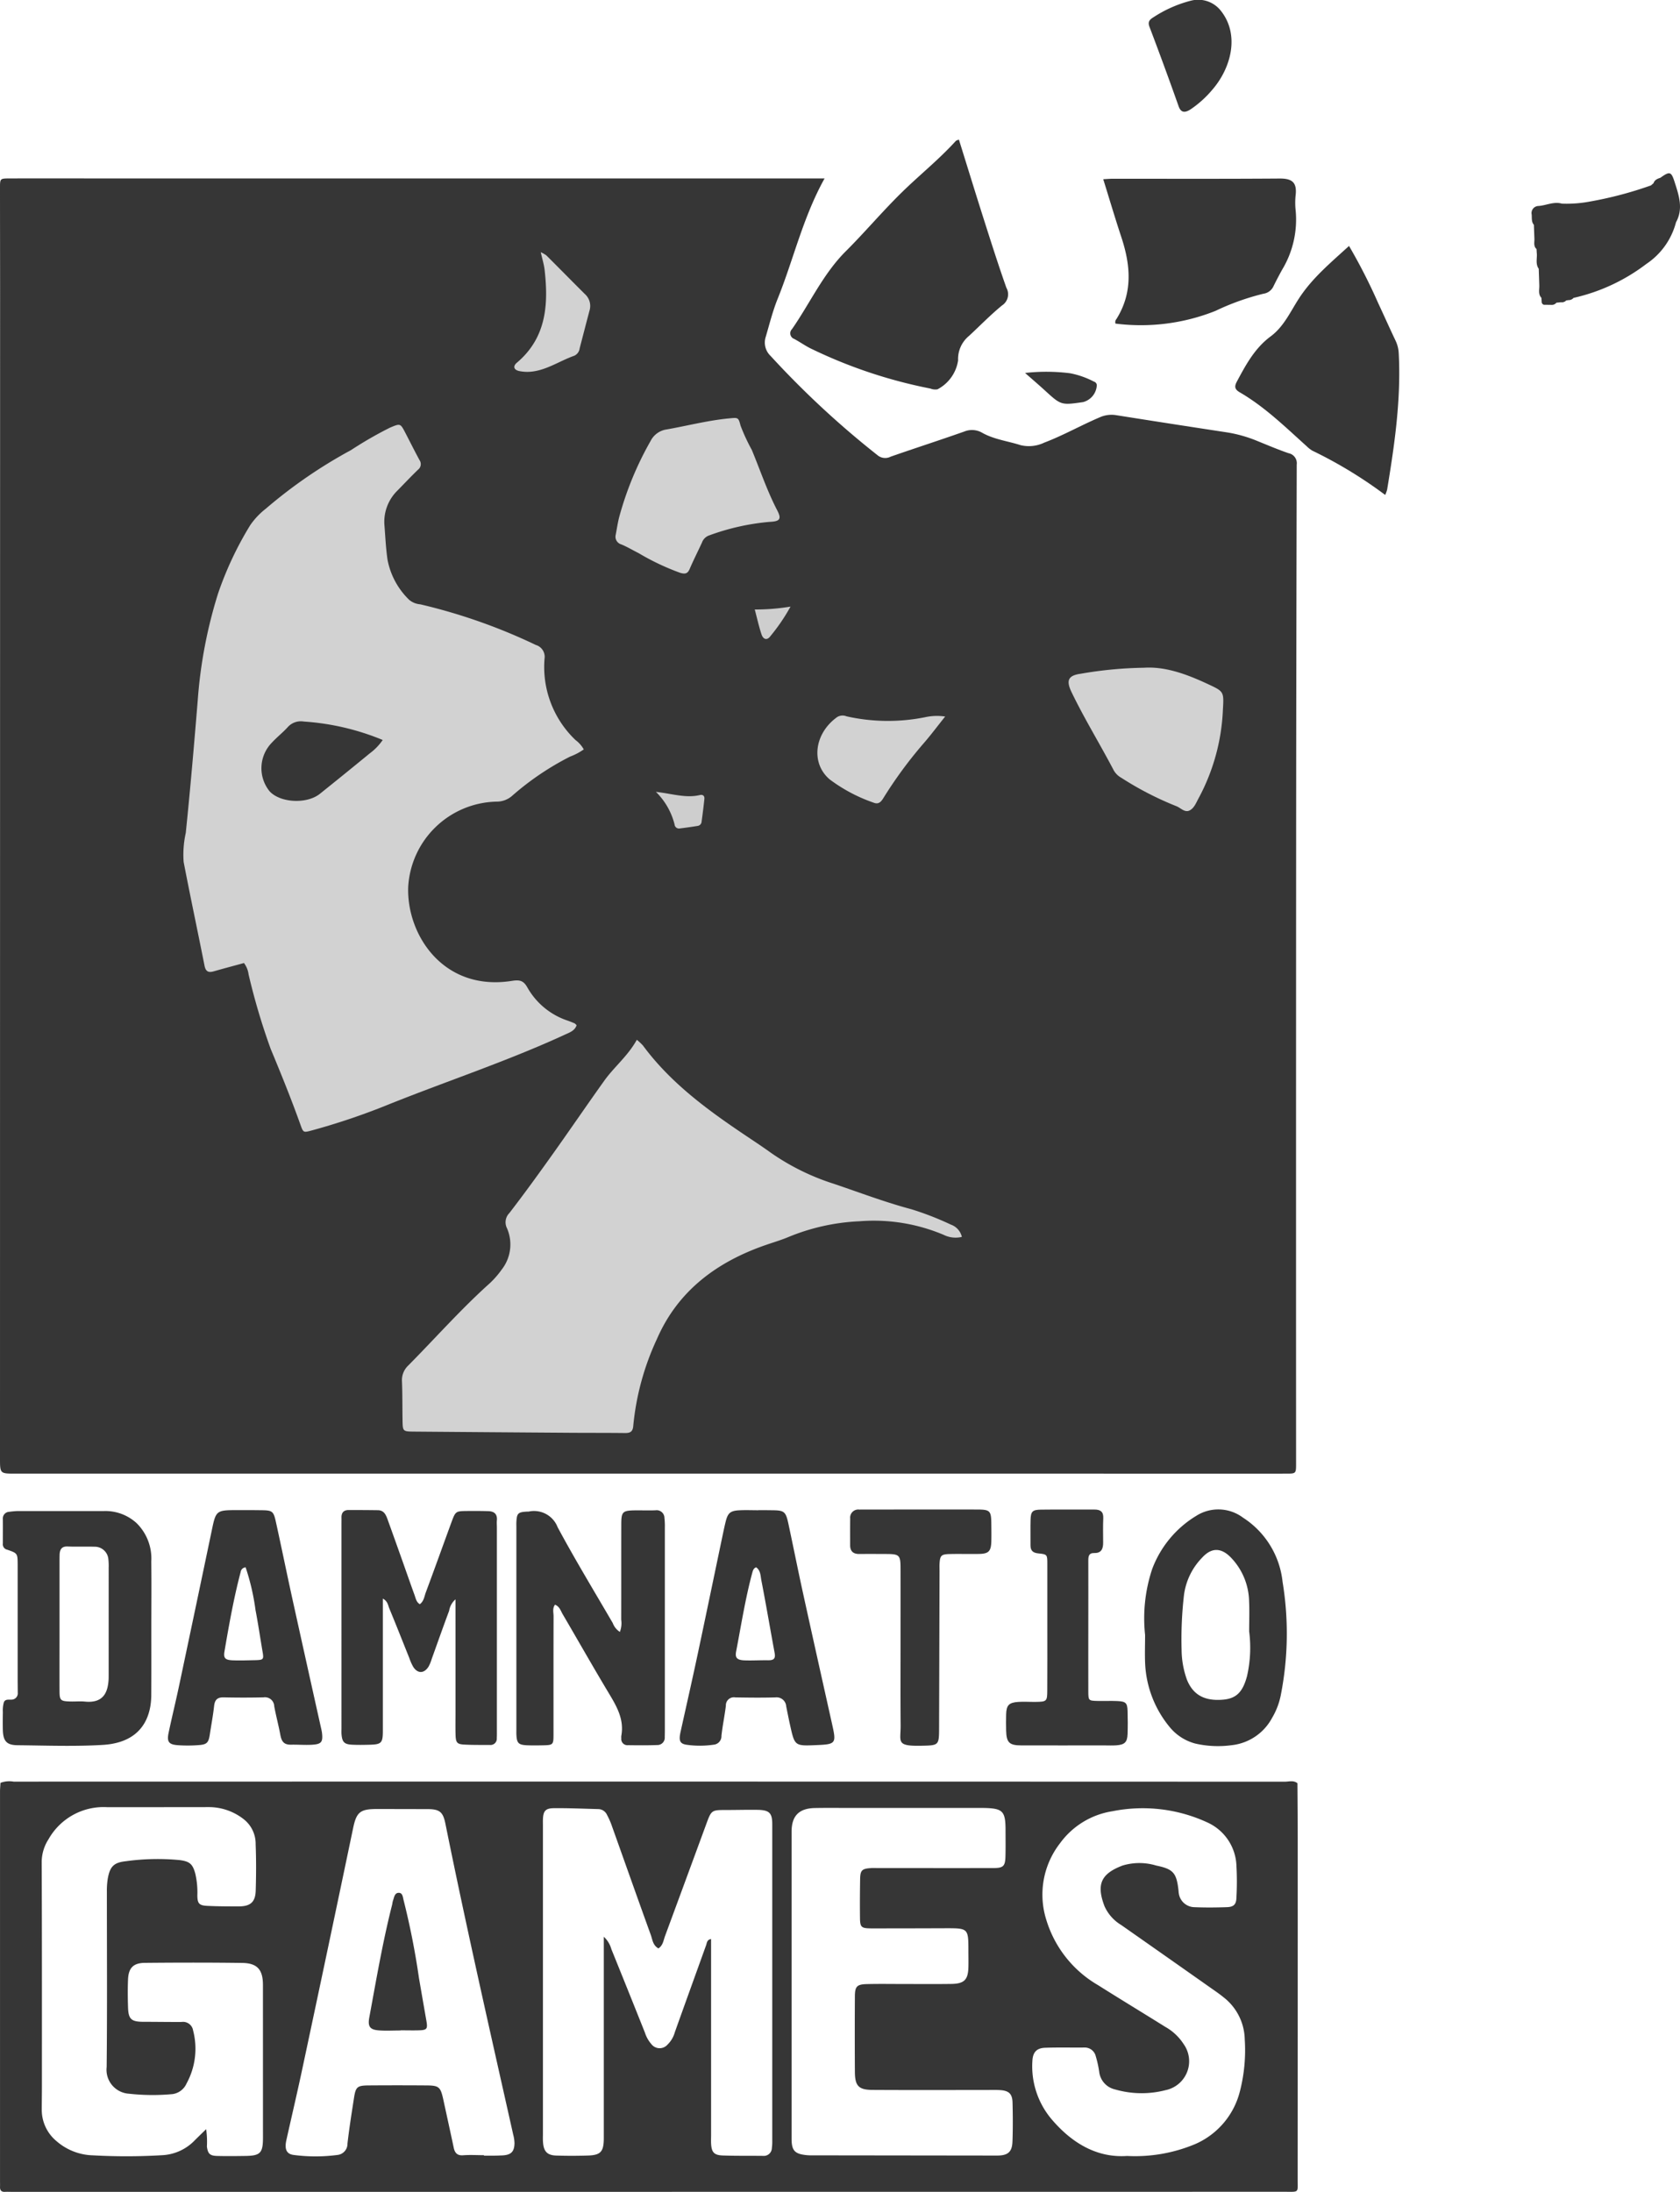
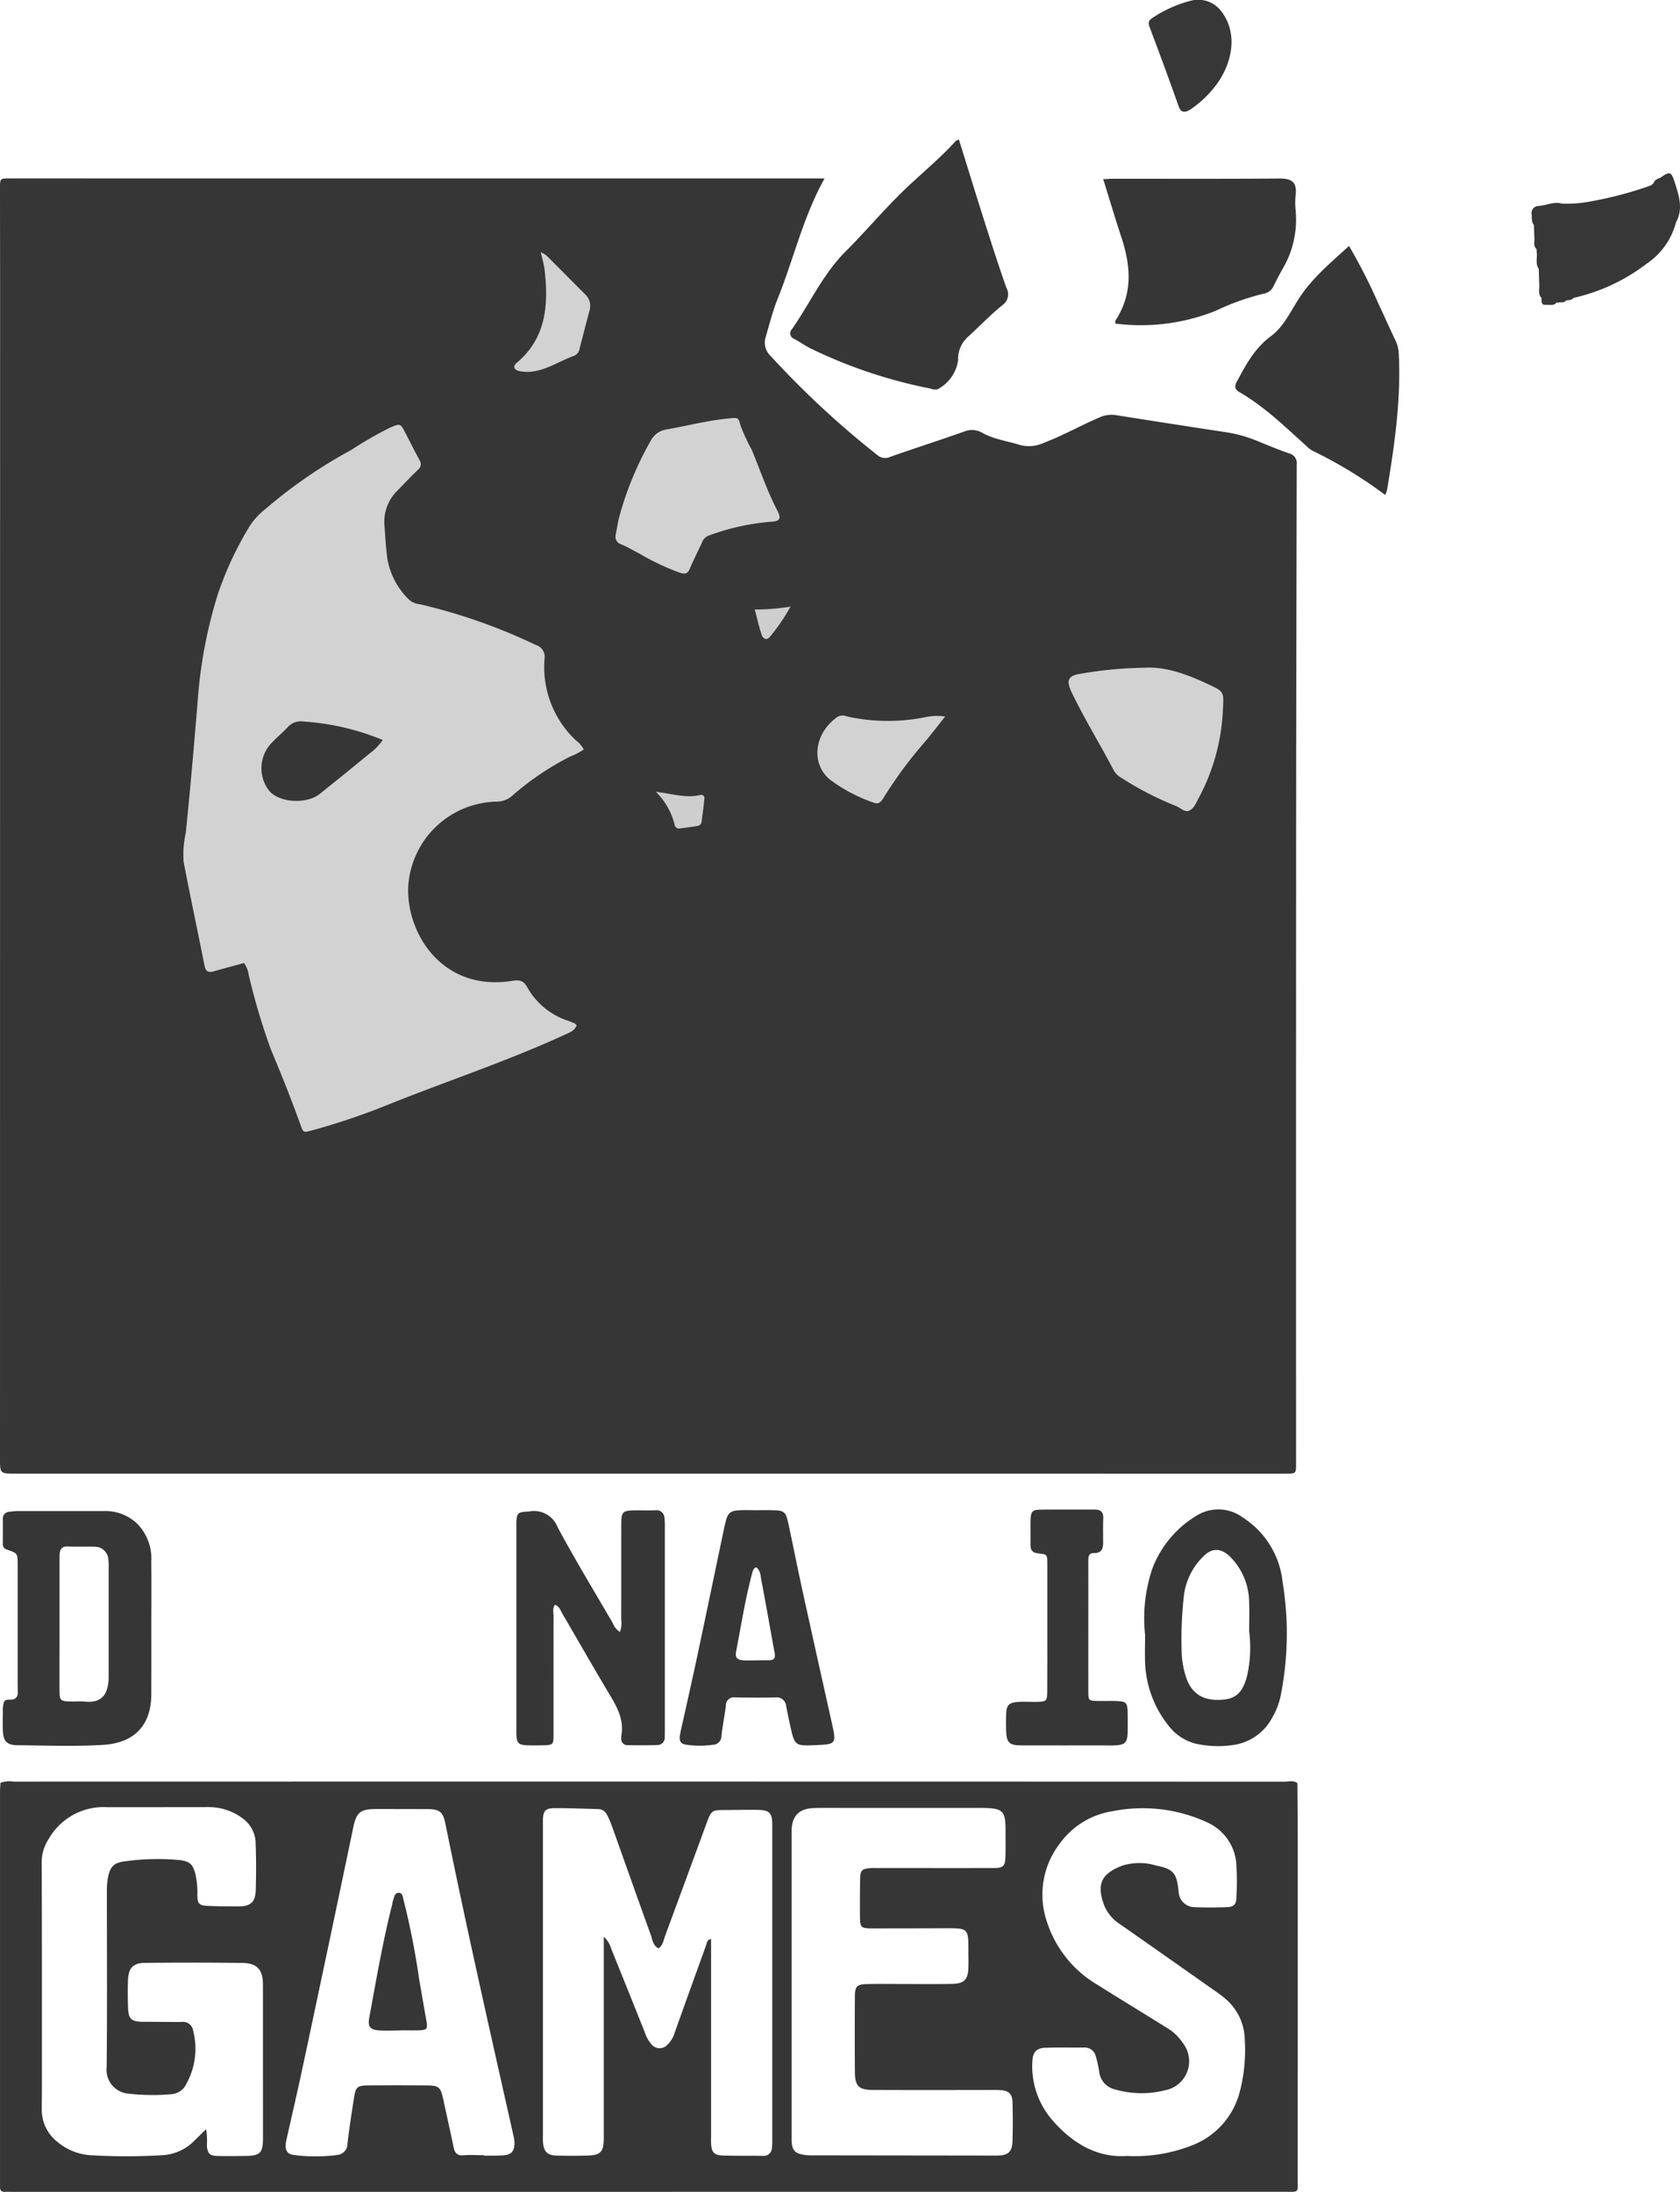
<svg xmlns="http://www.w3.org/2000/svg" viewBox="0 0 220.806 288.086">
  <title>svg originallFichier 13</title>
  <g id="Calque_2" data-name="Calque 2">
    <g id="Calque_2-2" data-name="Calque 2">
      <g>
        <path d="M108.378,23.449c-2.866,5.155-4.081,10.658-6.17,15.828-.656,1.624-1.078,3.344-1.575,5.029a2.412,2.412,0,0,0,.634,2.463,119.244,119.244,0,0,0,14.047,13.045,1.571,1.571,0,0,0,1.751.207c3.215-1.122,6.458-2.167,9.668-3.3a2.683,2.683,0,0,1,2.408.189c1.549.857,3.331,1.064,5,1.6a4.665,4.665,0,0,0,3.107-.332c2.494-.946,4.813-2.271,7.263-3.313a3.784,3.784,0,0,1,2.166-.3q7.264,1.151,14.535,2.257a17.681,17.681,0,0,1,3.986,1.117c1.382.561,2.757,1.147,4.166,1.631a1.336,1.336,0,0,1,1.068,1.487q-.069,27.276-.081,54.552-.017,38.392-.005,76.785c0,1.28-.015,1.294-1.295,1.294q-12.238.006-24.477,0H2.025c-2.025,0-2.025,0-2.025-2.008Q.006,114.648.012,37.617C.012,33.3,0,28.978,0,24.658c0-1.189.02-1.2,1.231-1.206q5.439-.012,10.879,0h96.265Z" style="fill: #363636" />
        <path d="M170.563,242.7c0-2.77-.02-5.55-.04-8.32-.511-.42-1.131-.2-1.69-.2q-83.52-.03-167.051-.01a3.258,3.258,0,0,0-1.719.16c-.02.37-.06.74-.06,1.11v51.18c0,.26.009.53,0,.8-.02.46.17.69.65.67.319-.02.64,0,.959,0q83.625,0,167.261-.01c1.929,0,1.679.18,1.679-1.731Q170.568,264.521,170.563,242.7Zm-136,38.35c-.011,1.95-.37,2.3-2.361,2.32-1.219.019-2.449.03-3.679,0-.951-.03-1.2-.3-1.33-1.231a11.318,11.318,0,0,0-.1-2.29c-.549.54-1.029,1-1.5,1.471a6.365,6.365,0,0,1-4.259,1.95,79.128,79.128,0,0,1-9.111.02A7.589,7.589,0,0,1,7.4,281.4a5.336,5.336,0,0,1-1.911-4.061c0-1.059.02-2.129.02-3.2,0-9.81.011-19.61-.029-29.42a5.567,5.567,0,0,1,.9-2.98,8.3,8.3,0,0,1,7.72-4.21q6.72,0,13.44-.01a7.43,7.43,0,0,1,4.44,1.55,4.1,4.1,0,0,1,1.62,3.34c.079,2.02.07,4.05.009,6.07-.04,1.52-.689,2.08-2.209,2.09-1.391,0-2.77,0-4.161-.07-1.069-.05-1.29-.31-1.3-1.38a10.9,10.9,0,0,0-.27-2.85c-.351-1.3-.76-1.62-2.081-1.79a30.531,30.531,0,0,0-7.02.149c-1.6.171-2.109.681-2.4,2.271a10.061,10.061,0,0,0-.121,1.75c0,7.68.051,15.35-.029,23.03a3.154,3.154,0,0,0,2.929,3.51,28.24,28.24,0,0,0,5.741.05,2.378,2.378,0,0,0,1.839-1.41,9.523,9.523,0,0,0,.851-6.96,1.338,1.338,0,0,0-1.521-1.11c-1.649.01-3.3-.02-4.949-.02s-2.03-.33-2.08-1.9c-.04-1.229-.051-2.449,0-3.679.07-1.5.69-2.15,2.19-2.17,4.27-.04,8.529-.05,12.8.01,1.991.02,2.741.879,2.741,2.89ZM66,283.3c-.321.01-.641.03-.96.03-.471.01-.951,0-1.431,0v-.06c-.91,0-1.819-.06-2.72.01-.829.069-1.13-.35-1.269-1.06-.441-2.09-.9-4.16-1.35-6.24-.37-1.69-.571-1.87-2.21-1.881q-3.84-.029-7.68,0c-1.42.021-1.63.2-1.851,1.631-.31,2-.629,4-.859,6.01a1.472,1.472,0,0,1-1.331,1.5,21.982,21.982,0,0,1-5.73,0c-.979-.12-1.229-.79-.97-1.95.731-3.28,1.5-6.54,2.191-9.82q3.329-15.615,6.59-31.23c.43-2.05.93-2.46,3.029-2.47,2.241,0,4.48.01,6.721.01,1.609.01,2.06.35,2.379,1.96,2.761,13.66,5.861,27.25,8.911,40.859a4.583,4.583,0,0,1,.16,1.1C67.6,282.825,67.163,283.245,66,283.3Zm35.5-1.951a6.065,6.065,0,0,1-.051.961,1.059,1.059,0,0,1-1.159,1.05c-1.761-.02-3.52.01-5.281-.05-1.159-.04-1.489-.421-1.549-1.57-.02-.37,0-.75,0-1.12v-25.76c-.56.08-.54.51-.661.83-1.37,3.81-2.75,7.62-4.109,11.43a3.6,3.6,0,0,1-.96,1.62,1.37,1.37,0,0,1-2.121-.07,4.323,4.323,0,0,1-.85-1.52q-2.19-5.49-4.409-10.97a3.44,3.44,0,0,0-.991-1.62v26.43c0,1.85-.4,2.29-2.209,2.33-1.331.04-2.67.04-4,0-1.221-.03-1.7-.53-1.78-1.77-.031-.37-.011-.75-.011-1.12v-40.48c0-.26-.009-.53,0-.8.041-1.1.311-1.47,1.4-1.49,1.971-.021,3.94.07,5.911.12a1.288,1.288,0,0,1,1.12.78,9.495,9.495,0,0,1,.639,1.46c1.7,4.76,3.381,9.53,5.1,14.28.23.62.261,1.38,1.011,1.79.6-.39.659-1.06.87-1.63q2.713-7.35,5.409-14.69c.681-1.86.7-1.87,2.61-1.87,1.39,0,2.77-.04,4.16-.02,1.52.03,1.911.41,1.911,1.88Zm31.569.121c-.04,1.379-.6,1.85-2.04,1.85l-24.149-.03a7.052,7.052,0,0,1-.8-.02c-1.631-.15-2.04-.59-2.04-2.19v-40.32c0-2.09.969-3.09,3.1-3.121,1.551-.029,3.091-.009,4.64-.009h17.44c2.591.04,2.941.39,2.941,2.95,0,1.12.019,2.24-.01,3.36-.03,1.34-.261,1.59-1.6,1.59-5.069.01-10.139,0-15.2,0-.321,0-.651-.02-.961.01-1.09.08-1.309.3-1.34,1.36-.029,1.7-.04,3.41-.02,5.12.011,1.3.15,1.43,1.511,1.44q4.948,0,9.92-.02c2.77,0,2.819.06,2.819,2.9,0,.75.02,1.49,0,2.24-.049,1.65-.56,2.16-2.27,2.18-2.029.03-4.049.01-6.08.01-1.65,0-3.309-.03-4.96.01-1.339.03-1.6.29-1.61,1.609q-.03,4.966,0,9.921c.011,1.87.491,2.38,2.371,2.38,4.96.03,9.92.01,14.879.01.59,0,1.181-.02,1.761.01,1.21.06,1.679.47,1.71,1.639C133.123,278.045,133.133,279.755,133.072,281.465Zm29.9-6.621a10.281,10.281,0,0,1-5.86,6.951,20.408,20.408,0,0,1-8.979,1.57c-3.831.269-7.11-1.58-9.791-4.68a10.779,10.779,0,0,1-2.649-7.82c.06-1.14.56-1.68,1.68-1.72,1.71-.06,3.409-.011,5.119-.03a1.487,1.487,0,0,1,1.531,1.15,13.858,13.858,0,0,1,.449,2.03,2.693,2.693,0,0,0,2.1,2.33,12.541,12.541,0,0,0,6.63.09,3.877,3.877,0,0,0,2.37-6.05,6.82,6.82,0,0,0-2.419-2.27c-2.94-1.84-5.9-3.63-8.831-5.48a14.921,14.921,0,0,1-6.79-8.55,11.008,11.008,0,0,1,1.8-10.11,10.514,10.514,0,0,1,6.889-4.2,20.251,20.251,0,0,1,12.48,1.48,6.5,6.5,0,0,1,3.81,5.69,38.047,38.047,0,0,1,0,4.15c-.02.92-.339,1.259-1.259,1.29-1.44.05-2.88.06-4.321,0a2.108,2.108,0,0,1-1.989-1.77c-.03-.15-.03-.31-.051-.47-.259-2.28-.69-2.77-2.929-3.23a7.631,7.631,0,0,0-4.42,0c-2.85,1.08-3.46,2.49-2.37,5.35a5.522,5.522,0,0,0,2.2,2.47q5.954,4.17,11.9,8.36c.52.36,1.049.73,1.54,1.13a7.176,7.176,0,0,1,2.79,5.53A21.709,21.709,0,0,1,162.972,274.844Z" style="fill: #363636" />
        <path d="M126.032,18.347c1.084,3.477,2.144,6.933,3.24,10.378.969,3.043,1.935,6.089,3,9.1a1.744,1.744,0,0,1-.566,2.316c-1.523,1.243-2.9,2.67-4.343,4.006a3.934,3.934,0,0,0-1.438,3.223,5.148,5.148,0,0,1-2.707,3.8,1.708,1.708,0,0,1-.934-.1,64.078,64.078,0,0,1-15.829-5.315c-.708-.365-1.363-.829-2.065-1.206a.785.785,0,0,1-.291-1.3c2.366-3.4,4.081-7.249,7.064-10.224,2.526-2.519,4.823-5.256,7.375-7.753,2.323-2.272,4.868-4.308,7.059-6.717C125.689,18.445,125.87,18.419,126.032,18.347Z" style="fill: #363636" />
-         <path d="M59.866,210.213a2.512,2.512,0,0,0-.836,1.507c-.785,2.092-1.522,4.2-2.282,6.305a5.216,5.216,0,0,1-.422,1.03c-.589.931-1.435.941-2.02.022a6.961,6.961,0,0,1-.515-1.165c-.874-2.173-1.73-4.353-2.628-6.517-.167-.4-.193-.929-.844-1.283v1.664q0,7.837,0,15.676c0,1.659-.175,1.833-1.811,1.872-.746.018-1.494.031-2.239-.007-1.017-.052-1.292-.342-1.381-1.361-.023-.264-.006-.533-.006-.8V200.285c0-.266.008-.533,0-.8-.019-.653.286-1.014.944-1.015,1.28,0,2.559.008,3.838.025.8.01,1.059.607,1.281,1.222q.948,2.628,1.882,5.262c.553,1.554,1.092,3.114,1.657,4.664.157.433.231.935.692,1.207.545-.4.592-1.025.788-1.549,1.154-3.092,2.264-6.2,3.4-9.3.5-1.347.556-1.383,1.945-1.4.959-.01,1.919-.008,2.878.02.759.022,1.194.379,1.119,1.207-.029.318,0,.64,0,.96v26.391c0,.427.009.854-.012,1.28a.824.824,0,0,1-.9.892c-1.12-.006-2.241.011-3.357-.048-.974-.052-1.133-.253-1.162-1.316-.027-1.013-.006-2.026-.006-3.039Z" style="fill: #363636" />
        <path d="M19.883,205.235a6.511,6.511,0,0,0-1.951-5.06,6.067,6.067,0,0,0-4.23-1.57H2.342a10.586,10.586,0,0,0-1.12.1.877.877,0,0,0-.849.96c.01,1.07,0,2.14,0,3.2a.732.732,0,0,0,.57.82c1.37.47,1.37.49,1.379,1.98v15.04c0,.59.011,1.17.011,1.76a.827.827,0,0,1-.7.919c-.4.061-.94-.129-1.13.371a4,4,0,0,0-.13,1.26c-.011.8-.02,1.6,0,2.4.05,1.42.5,1.96,1.929,1.969,3.73.041,7.48.181,11.2-.04,3.21-.189,5.66-1.639,6.259-5.079a9.281,9.281,0,0,0,.121-1.59c.02-2.88.009-5.76.009-8.64C19.892,211.105,19.923,208.175,19.883,205.235Zm-5.6,14.7c0,.27,0,.53-.009.8-.1,1.74-.71,3.14-3.08,2.92-.681-.07-1.38.01-2.07-.021-1.14-.04-1.29-.159-1.3-1.309-.009-2.29,0-4.57,0-6.86v-10.21c0-.32,0-.63.011-.95.04-.68.29-1.08,1.08-1.04,1.17.05,2.34-.01,3.51.03a1.793,1.793,0,0,1,1.819,1.65,8.021,8.021,0,0,1,.04,1.11Z" style="fill: #363636" />
        <path d="M81.47,214.492a3.157,3.157,0,0,0,.177-1.6c.01-4.16,0-8.319.008-12.478,0-1.749.15-1.884,1.945-1.9.853-.006,1.707.027,2.559-.008a1.024,1.024,0,0,1,1.171,1.02,9.53,9.53,0,0,1,.053,1.277q0,13.278,0,26.556c0,.32-.006.64-.013.959a.965.965,0,0,1-.986,1.043c-1.278.048-2.558.034-3.837.019a.808.808,0,0,1-.889-.9,1.805,1.805,0,0,1,0-.32c.406-2.171-.611-3.9-1.667-5.654-2.056-3.426-4.022-6.9-6.043-10.352-.255-.436-.392-.991-1-1.24-.368.481-.191,1.027-.192,1.524-.014,5.172-.007,10.345-.008,15.518,0,1.373-.038,1.413-1.43,1.442-.639.014-1.28.021-1.919,0-1.273-.044-1.485-.259-1.53-1.488-.007-.213,0-.426,0-.64v-26.4c0-.266-.01-.534,0-.8.058-1.183.212-1.329,1.444-1.393a1.418,1.418,0,0,0,.16,0,3.322,3.322,0,0,1,3.815,2.049c2.292,4.27,4.813,8.416,7.25,12.607A2.337,2.337,0,0,0,81.47,214.492Z" style="fill: #363636" />
        <path d="M177.305,32.327a73.6,73.6,0,0,1,3.821,7.488c.767,1.637,1.5,3.289,2.278,4.924a4.348,4.348,0,0,1,.434,1.679c.321,6.052-.542,12-1.525,17.942a4.443,4.443,0,0,1-.254.694,58.23,58.23,0,0,0-9.572-5.818,3.935,3.935,0,0,1-.751-.587c-2.8-2.52-5.5-5.169-8.791-7.083-.658-.383-.736-.747-.385-1.405,1.182-2.212,2.356-4.4,4.447-5.949,1.717-1.269,2.583-3.23,3.7-4.958C172.443,36.569,174.837,34.578,177.305,32.327Z" style="fill: #363636" />
        <path d="M146.607,42.532a.628.628,0,0,1,.125-.595c2.177-3.47,1.868-7.078.65-10.762-.817-2.468-1.554-4.963-2.381-7.621.492-.025.887-.062,1.282-.062,7.3,0,14.6.028,21.9-.027,1.661-.012,2.278.532,2.11,2.142a9.418,9.418,0,0,0,0,2.076,12.752,12.752,0,0,1-1.794,7.789c-.384.7-.758,1.407-1.109,2.124a1.712,1.712,0,0,1-1.336,1.011,32.383,32.383,0,0,0-6.3,2.255A26.481,26.481,0,0,1,146.607,42.532Z" style="fill: #363636" />
-         <path d="M42.322,227.775c-.04-.31-.12-.62-.189-.931q-1.861-8.339-3.7-16.679c-.73-3.321-1.409-6.66-2.139-9.98-.35-1.62-.451-1.68-2.14-1.69-.59-.01-1.17-.01-1.761-.01H30.633c-2.09.02-2.28.2-2.72,2.29q-2.175,10.4-4.37,20.77c-.44,2.089-.951,4.15-1.39,6.24-.23,1.13.029,1.5,1.149,1.59a18.345,18.345,0,0,0,2.871-.01c1.04-.08,1.24-.35,1.4-1.37.19-1.26.431-2.52.57-3.79.091-.78.421-1.12,1.231-1.111,1.76.04,3.51.04,5.269,0a1.217,1.217,0,0,1,1.4,1.171c.23,1.26.569,2.49.8,3.75.161.82.411,1.32,1.42,1.3.891-.02,1.8.06,2.7.01C42.222,229.255,42.463,229,42.322,227.775Zm-8.739-9.57c-1.011.02-2.02.06-3.031.02-.96-.05-1.2-.29-1.049-1.17.6-3.5,1.219-7.01,2.13-10.45a.7.7,0,0,1,.649-.6,29.911,29.911,0,0,1,1.3,5.61c.349,1.82.619,3.66.929,5.49C34.682,218.094,34.633,218.175,33.583,218.205Z" style="fill: #363636" />
        <path d="M109.383,226.7c-1.26-5.66-2.53-11.33-3.771-16.99-.689-3.12-1.31-6.25-1.979-9.38-.36-1.68-.541-1.82-2.21-1.83-.59-.01-1.181-.01-1.76-.01v.01c-.861,0-1.711-.04-2.56.01-1.131.07-1.45.37-1.73,1.5-.091.36-.171.73-.25,1.089-1.14,5.421-2.261,10.841-3.41,16.25-.73,3.441-1.511,6.871-2.27,10.3-.25,1.15-.09,1.55.83,1.68a12.438,12.438,0,0,0,3.5-.01,1.13,1.13,0,0,0,1.049-1.17c.141-1.32.42-2.63.581-3.95a1.057,1.057,0,0,1,1.239-1.1c1.761.031,3.521.051,5.281,0a1.263,1.263,0,0,1,1.41,1.181c.17.84.33,1.67.52,2.51.6,2.7.61,2.7,3.44,2.58C109.853,229.265,109.932,229.155,109.383,226.7Zm-8.371-8.48c-1.069-.02-2.129.05-3.2.01-.951-.05-1.221-.341-1.06-1.17.66-3.44,1.2-6.91,2.109-10.3.09-.32.161-.63.521-.76.589.41.569,1.11.68,1.69.619,3.18,1.159,6.38,1.75,9.57C101.943,217.965,101.722,218.225,101.012,218.215Z" style="fill: #363636" />
        <path d="M168.572,207.915a11.467,11.467,0,0,0-5.2-8.44,5.408,5.408,0,0,0-6.16-.23,13.837,13.837,0,0,0-5.781,6.99,20.515,20.515,0,0,0-.929,8.66c0,1.28-.051,2.56.009,3.83a14.113,14.113,0,0,0,3.261,8.32,6.5,6.5,0,0,0,3.319,2.12,13.328,13.328,0,0,0,4.761.219,6.862,6.862,0,0,0,5.34-3.589,9.436,9.436,0,0,0,1.169-3.12A41.817,41.817,0,0,0,168.572,207.915ZM163.9,220.3c-.581,2.17-1.46,2.99-3.3,3.11-2.33.16-3.81-.67-4.6-2.64a11.859,11.859,0,0,1-.7-3.921,50.824,50.824,0,0,1,.31-7.179,8.623,8.623,0,0,1,2.4-4.95c1.25-1.371,2.551-1.31,3.841.07a8.534,8.534,0,0,1,2.32,5.64c.06,1.33.009,2.66.009,4A16.786,16.786,0,0,1,163.9,220.3Z" style="fill: #363636" />
        <path d="M137.652,213.852c0-2.773.008-5.546,0-8.319,0-1.194-.017-1.246-1.168-1.358-.736-.072-1.054-.37-1.044-1.095.016-1.12-.024-2.241.011-3.36.034-1.059.254-1.288,1.364-1.3,2.346-.032,4.693,0,7.039-.012.777,0,1.187.287,1.15,1.138-.046,1.065-.02,2.133-.015,3.2.005.788-.213,1.4-1.144,1.377-.785-.016-.808.477-.806,1.057.01,2.772,0,5.545,0,8.318,0,2.933-.009,5.866,0,8.8.005,1.229.027,1.239,1.248,1.268.853.019,1.708-.024,2.56.014,1.123.051,1.32.243,1.352,1.308.031,1.012.037,2.027,0,3.039-.04,1.064-.382,1.392-1.471,1.471-.53.039-1.066.011-1.6.011-3.626,0-7.252.009-10.878,0-1.609,0-1.975-.377-2.012-1.967q-.025-1.039,0-2.08c.027-1.23.355-1.59,1.61-1.671.743-.048,1.492.009,2.238,0,1.489-.017,1.552-.067,1.558-1.511C137.661,219.4,137.652,216.625,137.652,213.852Z" style="fill: #363636" />
-         <path d="M118.359,216.863c0-3.569.007-7.138,0-10.706,0-1.772-.142-1.9-1.908-1.906-1.172-.006-2.344-.011-3.515,0-.786.007-1.2-.352-1.2-1.149,0-1.171-.008-2.343.005-3.515a1.069,1.069,0,0,1,1.2-1.176c.959-.006,1.918-.006,2.876-.006,4.208,0,8.416-.008,12.624,0,1.677.005,1.83.172,1.85,1.823.009.8.023,1.6,0,2.4-.044,1.276-.358,1.593-1.627,1.616s-2.557-.018-3.835.013c-1.134.029-1.28.194-1.342,1.3-.017.318,0,.639,0,.958q-.03,10.307-.059,20.612c-.007,2.282-.044,2.279-2.311,2.326-3.413.072-2.728-.506-2.744-2.685C118.341,223.468,118.359,220.166,118.359,216.863Z" style="fill: #363636" />
        <path d="M156.529.088a3.787,3.787,0,0,1,3.865,1.246c2.612,3.194,1.412,7.619-1.066,10.471a13.829,13.829,0,0,1-2.823,2.552c-.759.5-1.29.489-1.6-.4q-1.855-5.245-3.833-10.448c-.257-.674.067-.962.558-1.259A16.377,16.377,0,0,1,156.529.088Z" style="fill: #373737" />
-         <path d="M134.728,49.021a24.88,24.88,0,0,1,5.916.038,11.335,11.335,0,0,1,3.135,1.1.516.516,0,0,1,.378.451,2.42,2.42,0,0,1-1.8,2.239c-2.908.42-2.9.415-5.07-1.57C136.448,50.513,135.582,49.774,134.728,49.021Z" style="fill: #383838" />
        <path d="M220.282,29.215a9.448,9.448,0,0,1-3.89,5.47,24.72,24.72,0,0,1-9.579,4.47.84.84,0,0,1-.68.29,2.388,2.388,0,0,1-.28.04.748.748,0,0,1-.68.24l-.61.06a.782.782,0,0,1-.671.29c-.32-.01-.639-.01-.96-.01a.412.412,0,0,1-.3-.31c-.01-.21-.03-.411-.041-.61-.459-.48-.259-1.08-.279-1.63-.02-.73-.051-1.46-.071-2.19-.44-.61-.21-1.31-.25-1.97-.02-.21-.029-.41-.04-.62-.409-.36-.279-.851-.279-1.3-.02-.63-.05-1.25-.07-1.88-.341-.4-.25-.89-.29-1.36a.929.929,0,0,1,.86-1.12c1.04-.06,2.029-.62,3.109-.31a16.449,16.449,0,0,0,3.77-.29A49.623,49.623,0,0,0,217,24.365c.109-.1.219-.19.33-.29.139-.43.509-.58.9-.71,1.21-.87,1.42-.83,1.85.5C220.642,25.625,221.282,27.4,220.282,29.215Z" style="fill: #373737" />
        <path d="M76.727,98.5a8.054,8.054,0,0,1-1.8.945,36.737,36.737,0,0,0-7.533,5.08,3.087,3.087,0,0,1-2.146.838,11.892,11.892,0,0,0-11.6,11.247c-.2,6.279,4.639,13.738,13.642,12.312,1-.158,1.515-.05,2.02.86a9.531,9.531,0,0,0,5.317,4.371c.3.108.6.225.891.354.087.039.151.133.268.243-.245.732-.913.951-1.533,1.237-7.508,3.461-15.362,6.053-23.029,9.118a88.929,88.929,0,0,1-10.281,3.486c-1.049.277-1.075.3-1.449-.748-1.2-3.363-2.54-6.671-3.913-9.966a86.615,86.615,0,0,1-2.908-9.8,3.163,3.163,0,0,0-.607-1.5c-1.316.361-2.649.711-3.973,1.093-.712.2-1.059.024-1.213-.754-.9-4.548-1.87-9.08-2.744-13.632a13.181,13.181,0,0,1,.281-3.813c.594-5.779,1.092-11.566,1.567-17.356a61.727,61.727,0,0,1,2.678-14.111,44.9,44.9,0,0,1,4.212-8.956,9.75,9.75,0,0,1,2.078-2.2A63.74,63.74,0,0,1,46.133,59.16a50.517,50.517,0,0,1,5.123-2.951c1.365-.572,1.361-.586,2.036.714.614,1.182,1.209,2.375,1.843,3.547a.923.923,0,0,1-.2,1.269c-.919.889-1.8,1.822-2.693,2.735a5.742,5.742,0,0,0-1.707,4.648c.113,1.487.185,2.983.4,4.457a9.892,9.892,0,0,0,2.846,5.263,2.582,2.582,0,0,0,1.454.588,74.688,74.688,0,0,1,15.191,5.342,1.624,1.624,0,0,1,1.143,1.81,13.264,13.264,0,0,0,4.075,10.69A3.939,3.939,0,0,1,76.727,98.5Z" style="fill: #d2d2d2" />
-         <path d="M83.7,136.664a7.728,7.728,0,0,1,.8.749c3.477,4.712,8.07,8.164,12.853,11.4,1.324.9,2.667,1.766,3.961,2.7a30.642,30.642,0,0,0,8.285,4.083c3.381,1.143,6.717,2.419,10.172,3.338a39.577,39.577,0,0,1,5.21,2.027,2.25,2.25,0,0,1,1.44,1.611,3.5,3.5,0,0,1-2.381-.264,23.586,23.586,0,0,0-11.091-1.789,27.618,27.618,0,0,0-9.459,2.126c-.934.382-1.908.667-2.864,1-6.418,2.221-11.544,6.019-14.3,12.383a34.7,34.7,0,0,0-3.093,11.354c-.054.794-.394.978-1.1.969-2.4-.029-4.8-.015-7.2-.032q-10.234-.071-20.468-.155c-1.522-.013-1.532-.023-1.558-1.464-.03-1.706-.007-3.413-.074-5.117a2.644,2.644,0,0,1,.842-2.122c3.56-3.6,6.915-7.4,10.689-10.788a11.711,11.711,0,0,0,1.572-1.8,5.351,5.351,0,0,0,.693-5.449,1.725,1.725,0,0,1,.322-1.989c1.951-2.53,3.825-5.122,5.679-7.725,2.288-3.211,4.506-6.471,6.8-9.679C80.73,140.213,82.521,138.8,83.7,136.664Z" style="fill: #d2d2d2" />
        <path d="M80.922,70.3c.152-.783.264-1.576.463-2.347a42.8,42.8,0,0,1,4.133-10.01,2.8,2.8,0,0,1,2.11-1.5c2.724-.481,5.407-1.185,8.172-1.448,1.217-.116,1.241-.166,1.536.959a25.176,25.176,0,0,0,1.475,3.179c1.1,2.654,2.01,5.384,3.341,7.945.593,1.143.362,1.456-1,1.514a30.646,30.646,0,0,0-7.917,1.771,1.553,1.553,0,0,0-.978.958c-.533,1.161-1.116,2.3-1.617,3.474-.276.646-.637.667-1.246.494A32.034,32.034,0,0,1,83.932,72.7c-.762-.379-1.494-.826-2.278-1.148A1.048,1.048,0,0,1,80.922,70.3Z" style="fill: #d2d2d2" />
        <path d="M150.357,87.765c2.75-.182,5.538.816,8.273,2.089,2.23,1.037,2.239,1,2.1,3.408a26.887,26.887,0,0,1-3.176,11.619c-.335.6-.589,1.339-1.215,1.647s-1.159-.343-1.715-.563a41.752,41.752,0,0,1-7.231-3.725,2.606,2.606,0,0,1-1.009-.982c-1.8-3.446-3.846-6.755-5.536-10.26-.744-1.544-.5-2.223,1.235-2.451A52.379,52.379,0,0,1,150.357,87.765Z" style="fill: #d2d2d2" />
        <path d="M124.226,94.177c-1.034,1.291-1.911,2.472-2.876,3.575a56.442,56.442,0,0,0-5.273,7.188c-.332.528-.668.809-1.287.548a21,21,0,0,1-5.74-3.045c-2.53-2.15-2.015-6.061.988-8.2a1.371,1.371,0,0,1,1.227-.091,24.806,24.806,0,0,0,10.288.123A7.306,7.306,0,0,1,124.226,94.177Z" style="fill: #d2d2d2" />
        <path d="M71.074,33.15a3.946,3.946,0,0,1,.726.411c1.7,1.69,3.373,3.4,5.068,5.084a2.1,2.1,0,0,1,.614,2.177c-.439,1.642-.857,3.29-1.29,4.933a1.248,1.248,0,0,1-.706,1C73.638,47.4,71.992,48.567,70,48.83a5.322,5.322,0,0,1-1.743-.057c-.734-.148-.874-.638-.324-1.1,3.884-3.281,4.165-7.635,3.645-12.219C71.492,34.735,71.27,34.036,71.074,33.15Z" style="fill: #d2d2d2" />
        <path d="M86.206,104.079c2.193.252,3.951.855,5.773.42.393-.093.639.105.6.5-.1,1.006-.233,2.008-.368,3.009a.6.6,0,0,1-.508.545q-1.181.191-2.37.337a.581.581,0,0,1-.673-.526A9.1,9.1,0,0,0,86.206,104.079Z" style="fill: #cecece" />
        <path d="M99.2,80.109a27.926,27.926,0,0,0,4.7-.379,25.01,25.01,0,0,1-2.652,3.893c-.411.563-.927.454-1.161-.246C99.753,82.382,99.529,81.35,99.2,80.109Z" style="fill: #cecece" />
        <path d="M50.3,97.26a7.3,7.3,0,0,1-1.7,1.759q-3.264,2.68-6.561,5.32c-1.723,1.376-5.207,1.186-6.6-.33a4.808,4.808,0,0,1,.3-6.406c.646-.7,1.41-1.3,2.052-2a2.3,2.3,0,0,1,2.128-.766A32.731,32.731,0,0,1,50.3,97.26Z" style="fill: #363636" />
        <path d="M52.645,266.877c-.959,0-1.923.059-2.876-.015-1.165-.09-1.448-.519-1.231-1.7.919-4.969,1.764-9.954,3.011-14.857a3.968,3.968,0,0,1,.092-.469c.167-.428.2-1.063.789-1.051.514.012.519.627.626,1.006a100.144,100.144,0,0,1,2.006,10.173q.488,2.832.983,5.663c.181,1.047.07,1.2-1,1.23-.8.024-1.6,0-2.4,0Z" style="fill: #363636" />
      </g>
    </g>
  </g>
</svg>